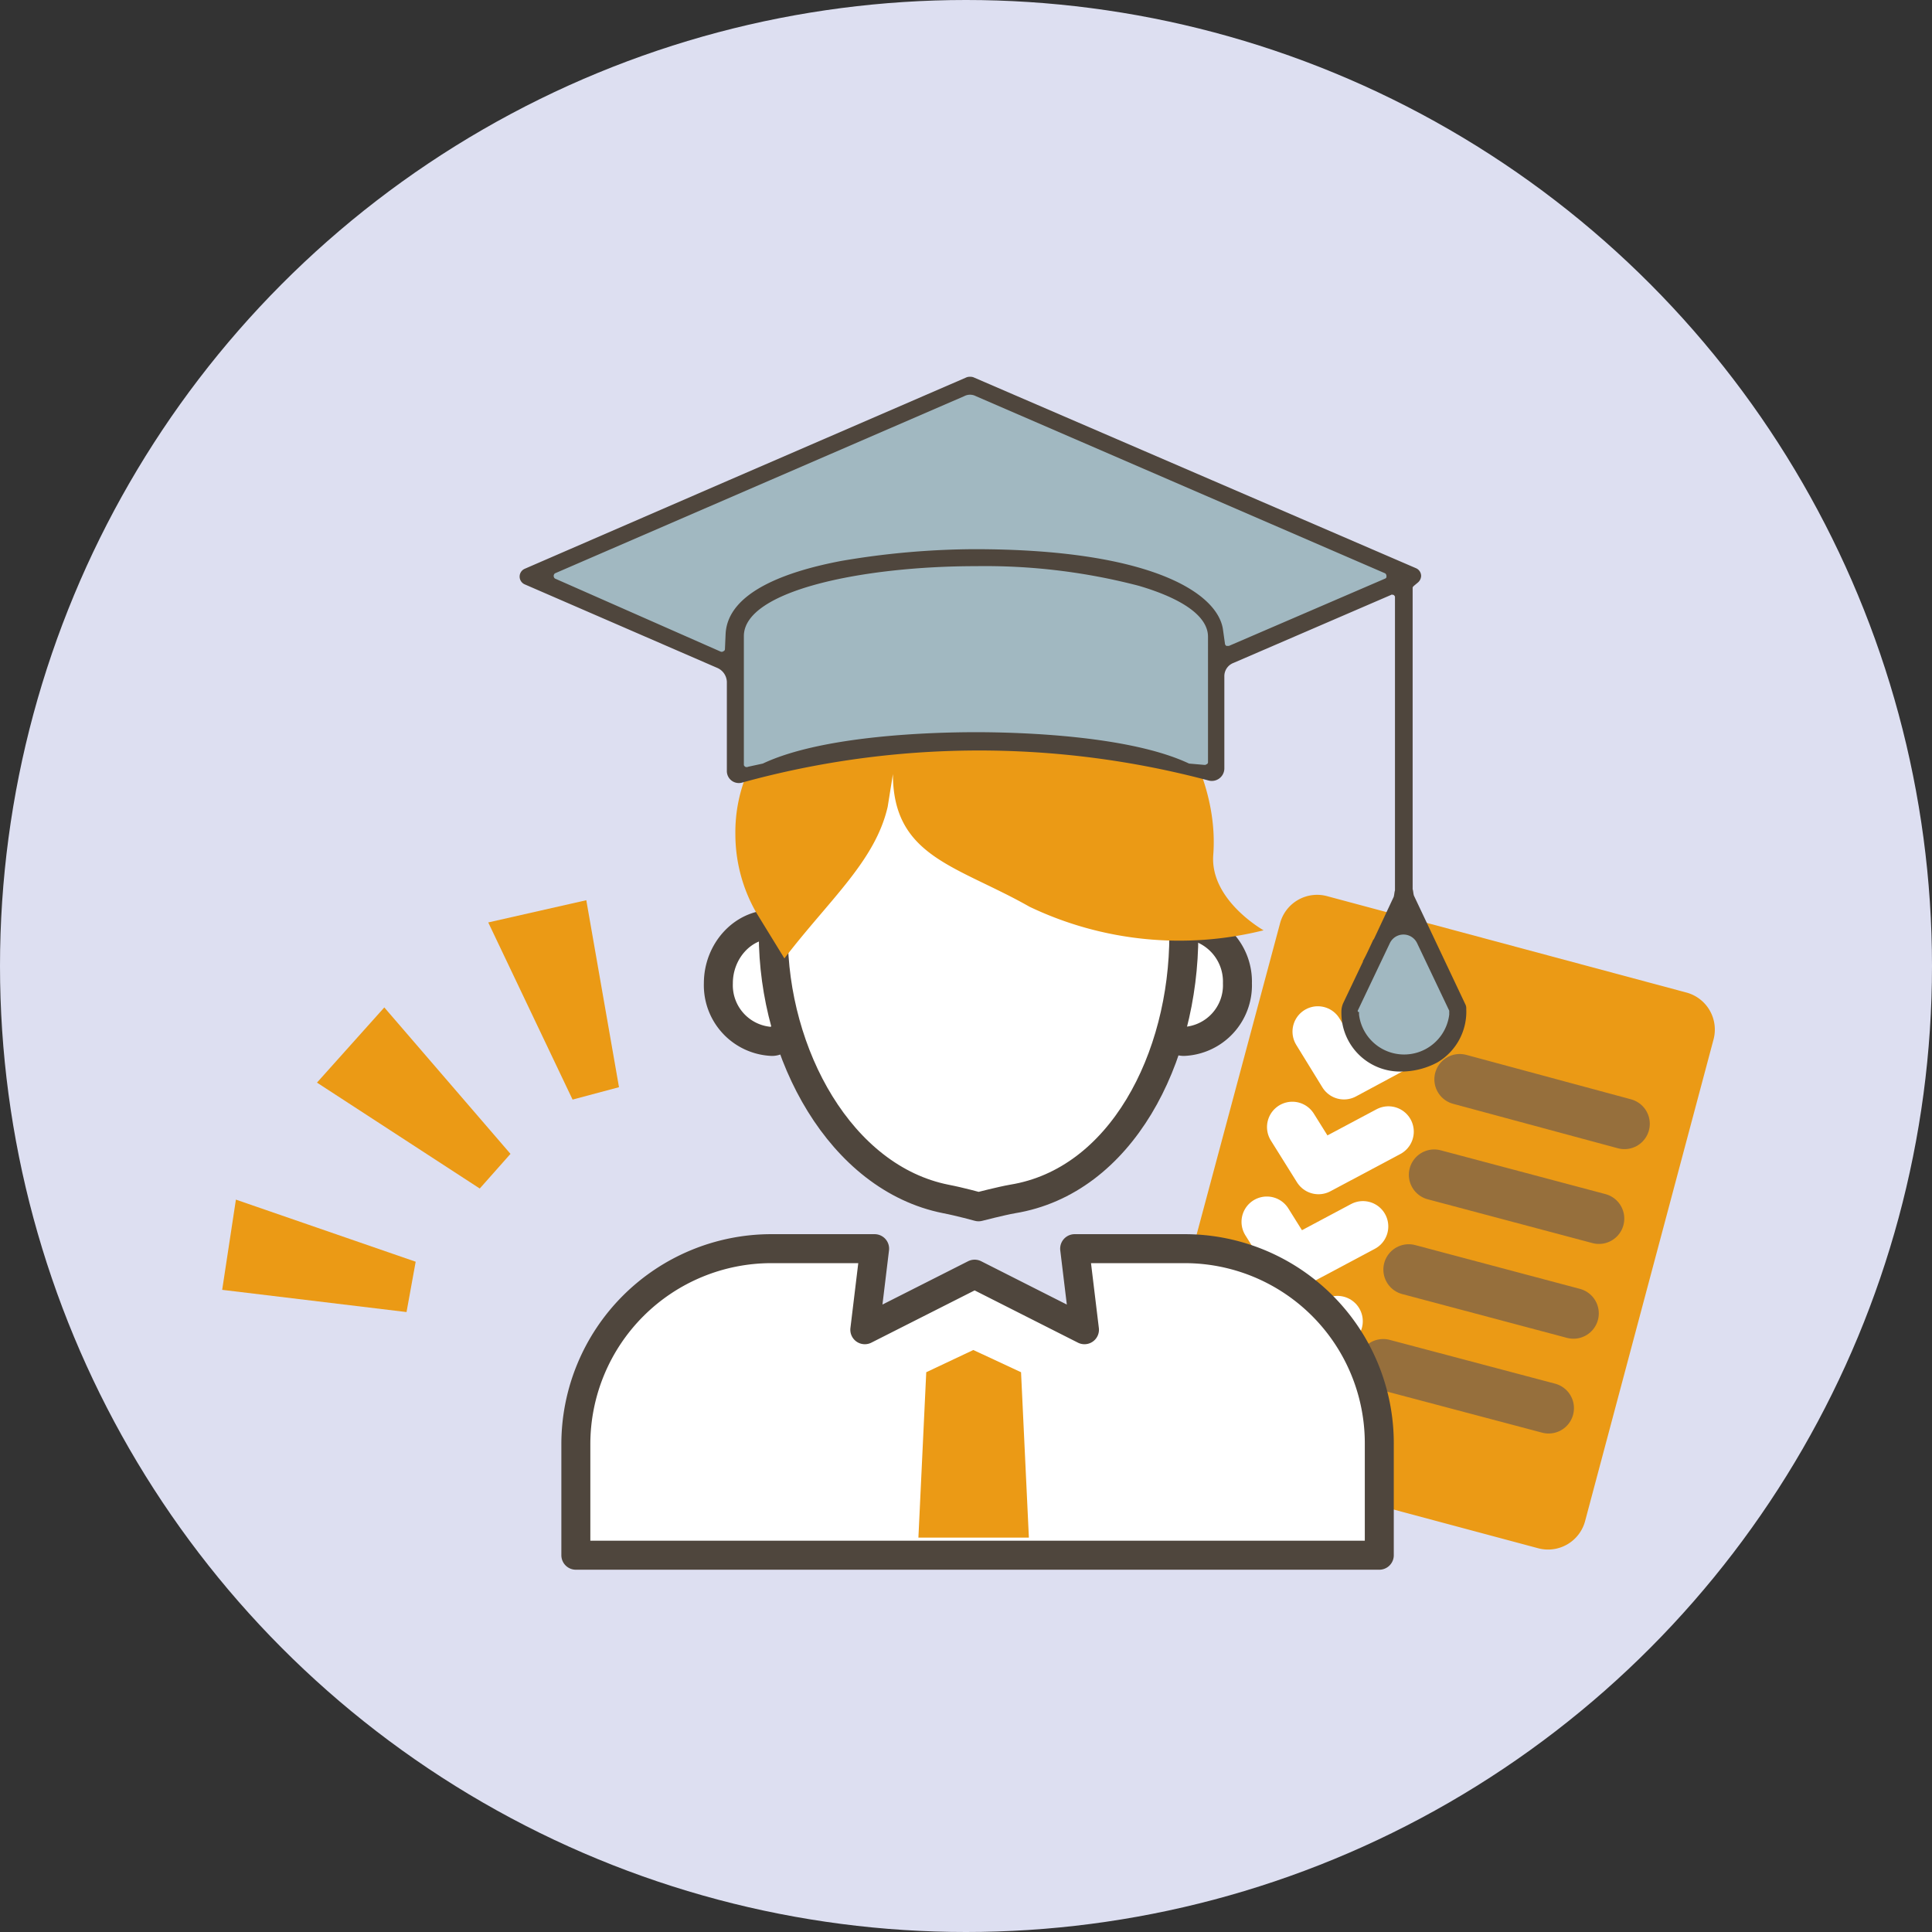
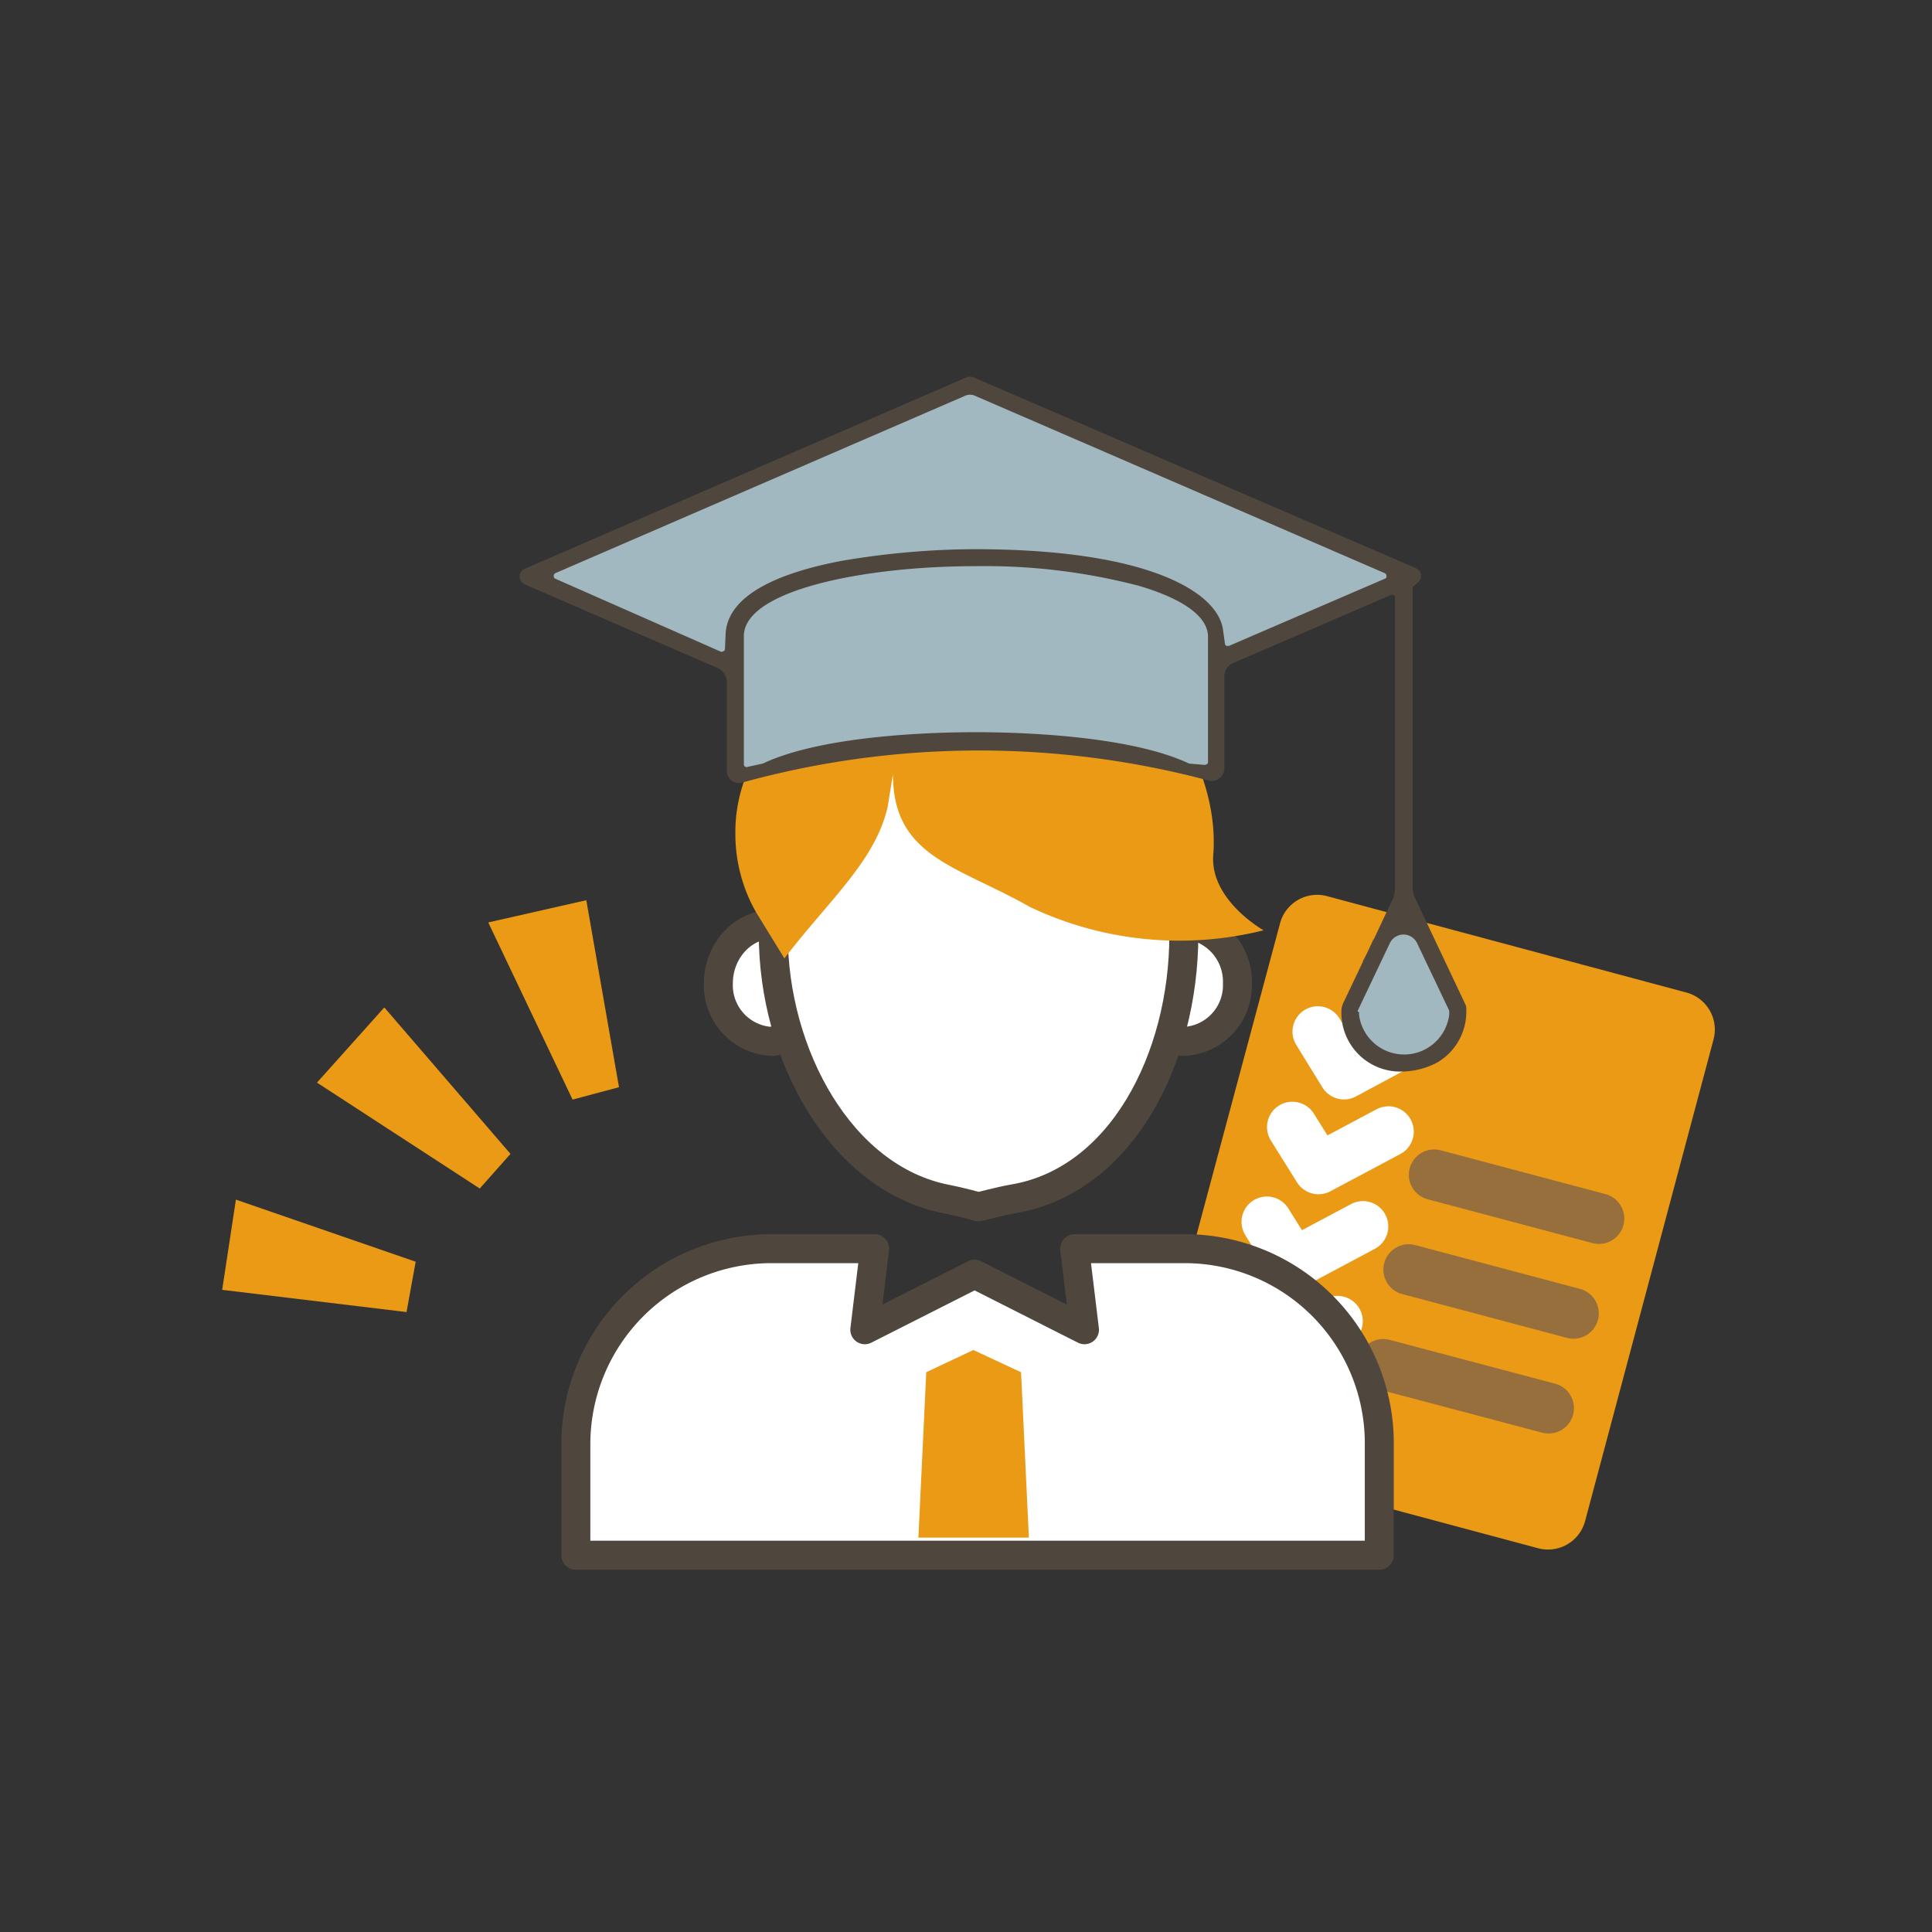
<svg xmlns="http://www.w3.org/2000/svg" width="200" height="200" viewBox="0 0 200 200">
  <rect x="0" y="0" width="200" height="200" fill="#333333" stroke="none" />
  <g id="グループ_618" data-name="グループ 618" transform="translate(-1243 -2268)">
-     <circle id="楕円形_8" data-name="楕円形 8" cx="100" cy="100" r="100" transform="translate(1243 2268)" fill="#dddff1" />
    <g id="グループ_606" data-name="グループ 606" transform="translate(1266 2306.975)">
      <g id="グループ_602" data-name="グループ 602" transform="translate(0 54.215)">
        <path id="パス_2230" data-name="パス 2230" d="M54.235,99.455,50.851,80.1,40.7,82.4l8.73,18.34Z" transform="translate(-13.157 -80.1)" fill="#eb9a15" />
        <path id="パス_2231" data-name="パス 2231" d="M21.47,96.5l-6.97,7.783,16.851,10.963,3.181-3.587Z" transform="translate(-4.687 -85.401)" fill="#eb9a15" />
        <path id="パス_2232" data-name="パス 2232" d="M1.421,125.9,0,135.239l19.084,2.3.947-5.211Z" transform="translate(0 -94.905)" fill="#eb9a15" />
      </g>
      <g id="グループ_605" data-name="グループ 605" transform="translate(36.612 25.454)">
        <g id="グループ_604" data-name="グループ 604" transform="translate(59.402 28.204)">
          <g id="グループ_603" data-name="グループ 603">
            <path id="パス_2233" data-name="パス 2233" d="M144.87,136.951a3.971,3.971,0,0,1-2.842-4.94L155.36,82.27a3.971,3.971,0,0,1,4.94-2.842l37.086,9.948a3.971,3.971,0,0,1,2.842,4.94l-13.264,49.741a3.971,3.971,0,0,1-4.94,2.842Z" transform="translate(-141.876 -79.276)" fill="#eb9a15" />
          </g>
-           <line id="線_15" data-name="線 15" x1="17.054" y1="4.602" transform="translate(32.094 19.1)" fill="none" stroke="#966f3c" stroke-linecap="round" stroke-linejoin="round" stroke-miterlimit="10" stroke-width="5.247" />
          <path id="パス_2234" data-name="パス 2234" d="M177.48,100.741l-7.173,3.857-2.707-4.4" transform="translate(-150.192 -86.04)" fill="none" stroke="#fff" stroke-linecap="round" stroke-linejoin="round" stroke-miterlimit="10" stroke-width="5.247" />
          <line id="線_16" data-name="線 16" x1="17.054" y1="4.534" transform="translate(29.454 28.981)" fill="none" stroke="#966f3c" stroke-linecap="round" stroke-linejoin="round" stroke-miterlimit="10" stroke-width="5.247" />
          <path id="パス_2235" data-name="パス 2235" d="M173.648,115.274l-7.241,3.857L163.7,114.8" transform="translate(-148.931 -90.76)" fill="none" stroke="#fff" stroke-linecap="round" stroke-linejoin="round" stroke-miterlimit="10" stroke-width="5.247" />
          <line id="線_17" data-name="線 17" x1="17.054" y1="4.534" transform="translate(26.815 38.793)" fill="none" stroke="#966f3c" stroke-linecap="round" stroke-linejoin="round" stroke-miterlimit="10" stroke-width="5.247" />
          <path id="パス_2236" data-name="パス 2236" d="M169.748,129.774l-7.241,3.857L159.8,129.3" transform="translate(-147.67 -95.447)" fill="none" stroke="#fff" stroke-linecap="round" stroke-linejoin="round" stroke-miterlimit="10" stroke-width="5.247" />
          <line id="線_18" data-name="線 18" x1="17.122" y1="4.534" transform="translate(24.176 48.606)" fill="none" stroke="#966f3c" stroke-linecap="round" stroke-linejoin="round" stroke-miterlimit="10" stroke-width="5.247" />
-           <path id="パス_2237" data-name="パス 2237" d="M165.848,144.274l-7.241,3.857L155.9,143.8" transform="translate(-146.41 -100.134)" fill="none" stroke="#fff" stroke-linecap="round" stroke-linejoin="round" stroke-miterlimit="10" stroke-width="5.247" />
+           <path id="パス_2237" data-name="パス 2237" d="M165.848,144.274l-7.241,3.857" transform="translate(-146.41 -100.134)" fill="none" stroke="#fff" stroke-linecap="round" stroke-linejoin="round" stroke-miterlimit="10" stroke-width="5.247" />
        </g>
        <path id="パス_2238" data-name="パス 2238" d="M151.558,89.891a5.82,5.82,0,0,1-5.549,6.023c-3.045,0-3.045-12.114,0-12.114A5.927,5.927,0,0,1,151.558,89.891Z" transform="translate(-83.072 -52.534)" fill="#fff" stroke="#4f463d" stroke-linecap="round" stroke-linejoin="round" stroke-miterlimit="10" stroke-width="3" />
        <path id="パス_2239" data-name="パス 2239" d="M75.9,89.891a5.82,5.82,0,0,0,5.549,6.023c3.045,0,3.045-12.114,0-12.114S75.9,86.575,75.9,89.891Z" transform="translate(-61.147 -52.534)" fill="#fff" stroke="#4f463d" stroke-linecap="round" stroke-linejoin="round" stroke-miterlimit="10" stroke-width="3" />
        <path id="パス_2240" data-name="パス 2240" d="M126.8,73.181c0,12.79-6.5,25.513-17.731,27.34-1.15.2-3.519.812-3.519.812s-1.963-.541-3.384-.812C91.27,98.356,84.3,85.565,84.3,73.113c0-14.076,8.324-25.513,21.317-25.513S126.8,59.1,126.8,73.181Z" transform="translate(-63.862 -40.833)" fill="#fff" stroke="#4f463d" stroke-linecap="round" stroke-linejoin="round" stroke-miterlimit="10" stroke-width="3" />
        <path id="パス_2241" data-name="パス 2241" d="M133.181,69.475s-5.549-3.113-5.211-7.783C128.85,50.458,118.5,37.6,106.923,37.6c-10.151,0-13.873,6.294-13.873,6.294a13.7,13.7,0,0,0-2.91.338,15,15,0,0,0-6.361,3.248A15.909,15.909,0,0,0,78.5,59.526a16.343,16.343,0,0,0,2.166,8.121l2.91,4.737c4.67-6.091,9.407-10.083,10.693-15.7L94.81,53.3c0,8.595,6.632,9.474,14.144,13.738A35.974,35.974,0,0,0,133.181,69.475Z" transform="translate(-61.987 -37.6)" fill="#eb9a15" />
        <path id="パス_2242" data-name="パス 2242" d="M117.1,133.4H105.736l1.015,8.392-11.369-5.752-11.369,5.752,1.015-8.392H74.335A20.246,20.246,0,0,0,54.1,153.635v11.5h83.172v-11.5A20.145,20.145,0,0,0,117.1,133.4Z" transform="translate(-54.1 -68.568)" fill="#fff" stroke="#4f463d" stroke-linecap="round" stroke-linejoin="round" stroke-miterlimit="10" stroke-width="3" />
        <path id="パス_2243" data-name="パス 2243" d="M117.937,168.323H106.5l.812-17.122,4.873-2.3,4.94,2.3Z" transform="translate(-71.039 -73.578)" fill="#eb9a15" />
      </g>
      <path id="パス_2244" data-name="パス 2244" d="M48.2,21.023l20.235,9.407L69.179,41.8S90.9,37.873,99.5,38.618a157.775,157.775,0,0,1,18.813,3.113l.474-11.775L137.869,21.7,93.61,1.6Z" transform="translate(-15.581 -0.509)" fill="#a1b8c1" />
      <path id="パス_2245" data-name="パス 2245" d="M178.186,82.6s4.6,8.527,5.346,8.933c.744.338-.474,6.564-5.955,5.482s-4.6-5.414-4.6-5.414Z" transform="translate(-55.898 -26.693)" fill="#a1b8c1" />
      <path id="パス_2246" data-name="パス 2246" d="M136.928,71.946h.135A8,8,0,0,0,140.515,71a6.092,6.092,0,0,0,2.978-5.549.859.859,0,0,0-.068-.406l-5.346-11.3c-.068-.2-.068-.474-.135-.677v-31.2c0-.068.068-.135.135-.2l.406-.338a.94.94,0,0,0,.338-.677.879.879,0,0,0-.541-.812L92.466.076a1.153,1.153,0,0,0-.677,0l-24.7,10.693L46.041,19.9a.88.88,0,0,0,0,1.624l19.964,8.662a1.643,1.643,0,0,1,.947,1.421v9.2a1.24,1.24,0,0,0,1.624,1.218,92.323,92.323,0,0,1,48.252-.2,1.3,1.3,0,0,0,1.624-1.218V31.071a1.466,1.466,0,0,1,.947-1.421l16.31-7.038c.068-.068.2,0,.271,0,.068.068.135.135.135.2V53.2c-.068.2-.068.474-.135.677l-2.03,4.331a.066.066,0,0,1-.068.068c-.406.88-.812,1.76-1.083,2.233v.068l-2.03,4.263a2.162,2.162,0,0,0-.2.947A6.076,6.076,0,0,0,136.928,71.946Zm-20.167-32.01c0,.068-.068.2-.135.2s-.068.068-.135.068h-.135l-1.557-.135c-6.158-2.91-17.528-3.248-22.062-3.248-4.6,0-15.9.338-22.062,3.248l-1.557.338c-.068.068-.2,0-.271,0-.068-.068-.135-.135-.135-.2V26.875c0-4.737,12.384-7.241,24.024-7.241a63.059,63.059,0,0,1,16.851,2.03c4.6,1.353,7.173,3.181,7.173,5.279V39.936ZM135.1,20.919l-16.174,6.97h-.271c-.068-.068-.135-.135-.135-.2l-.2-1.421c-.474-3.857-7.512-8.392-25.716-8.392A83.461,83.461,0,0,0,78.8,19.092c-5.346,1.015-11.775,3.113-11.978,7.58l-.068,1.557c0,.068-.068.2-.135.2s-.068.068-.135.068h-.135l-17.189-7.58a.338.338,0,0,1,0-.541L91.519,2.038a1.294,1.294,0,0,1,1.218,0L135.1,20.378a.352.352,0,0,1,.135.271C135.236,20.784,135.236,20.852,135.1,20.919Zm-2.842,44.733,3.316-6.97a1.562,1.562,0,0,1,2.842,0l3.316,6.97v.406a4.705,4.705,0,0,1-9.339,0v-.271C132.259,65.788,132.259,65.72,132.259,65.652Z" transform="translate(-14.708)" fill="#4f463d" />
    </g>
  </g>
</svg>